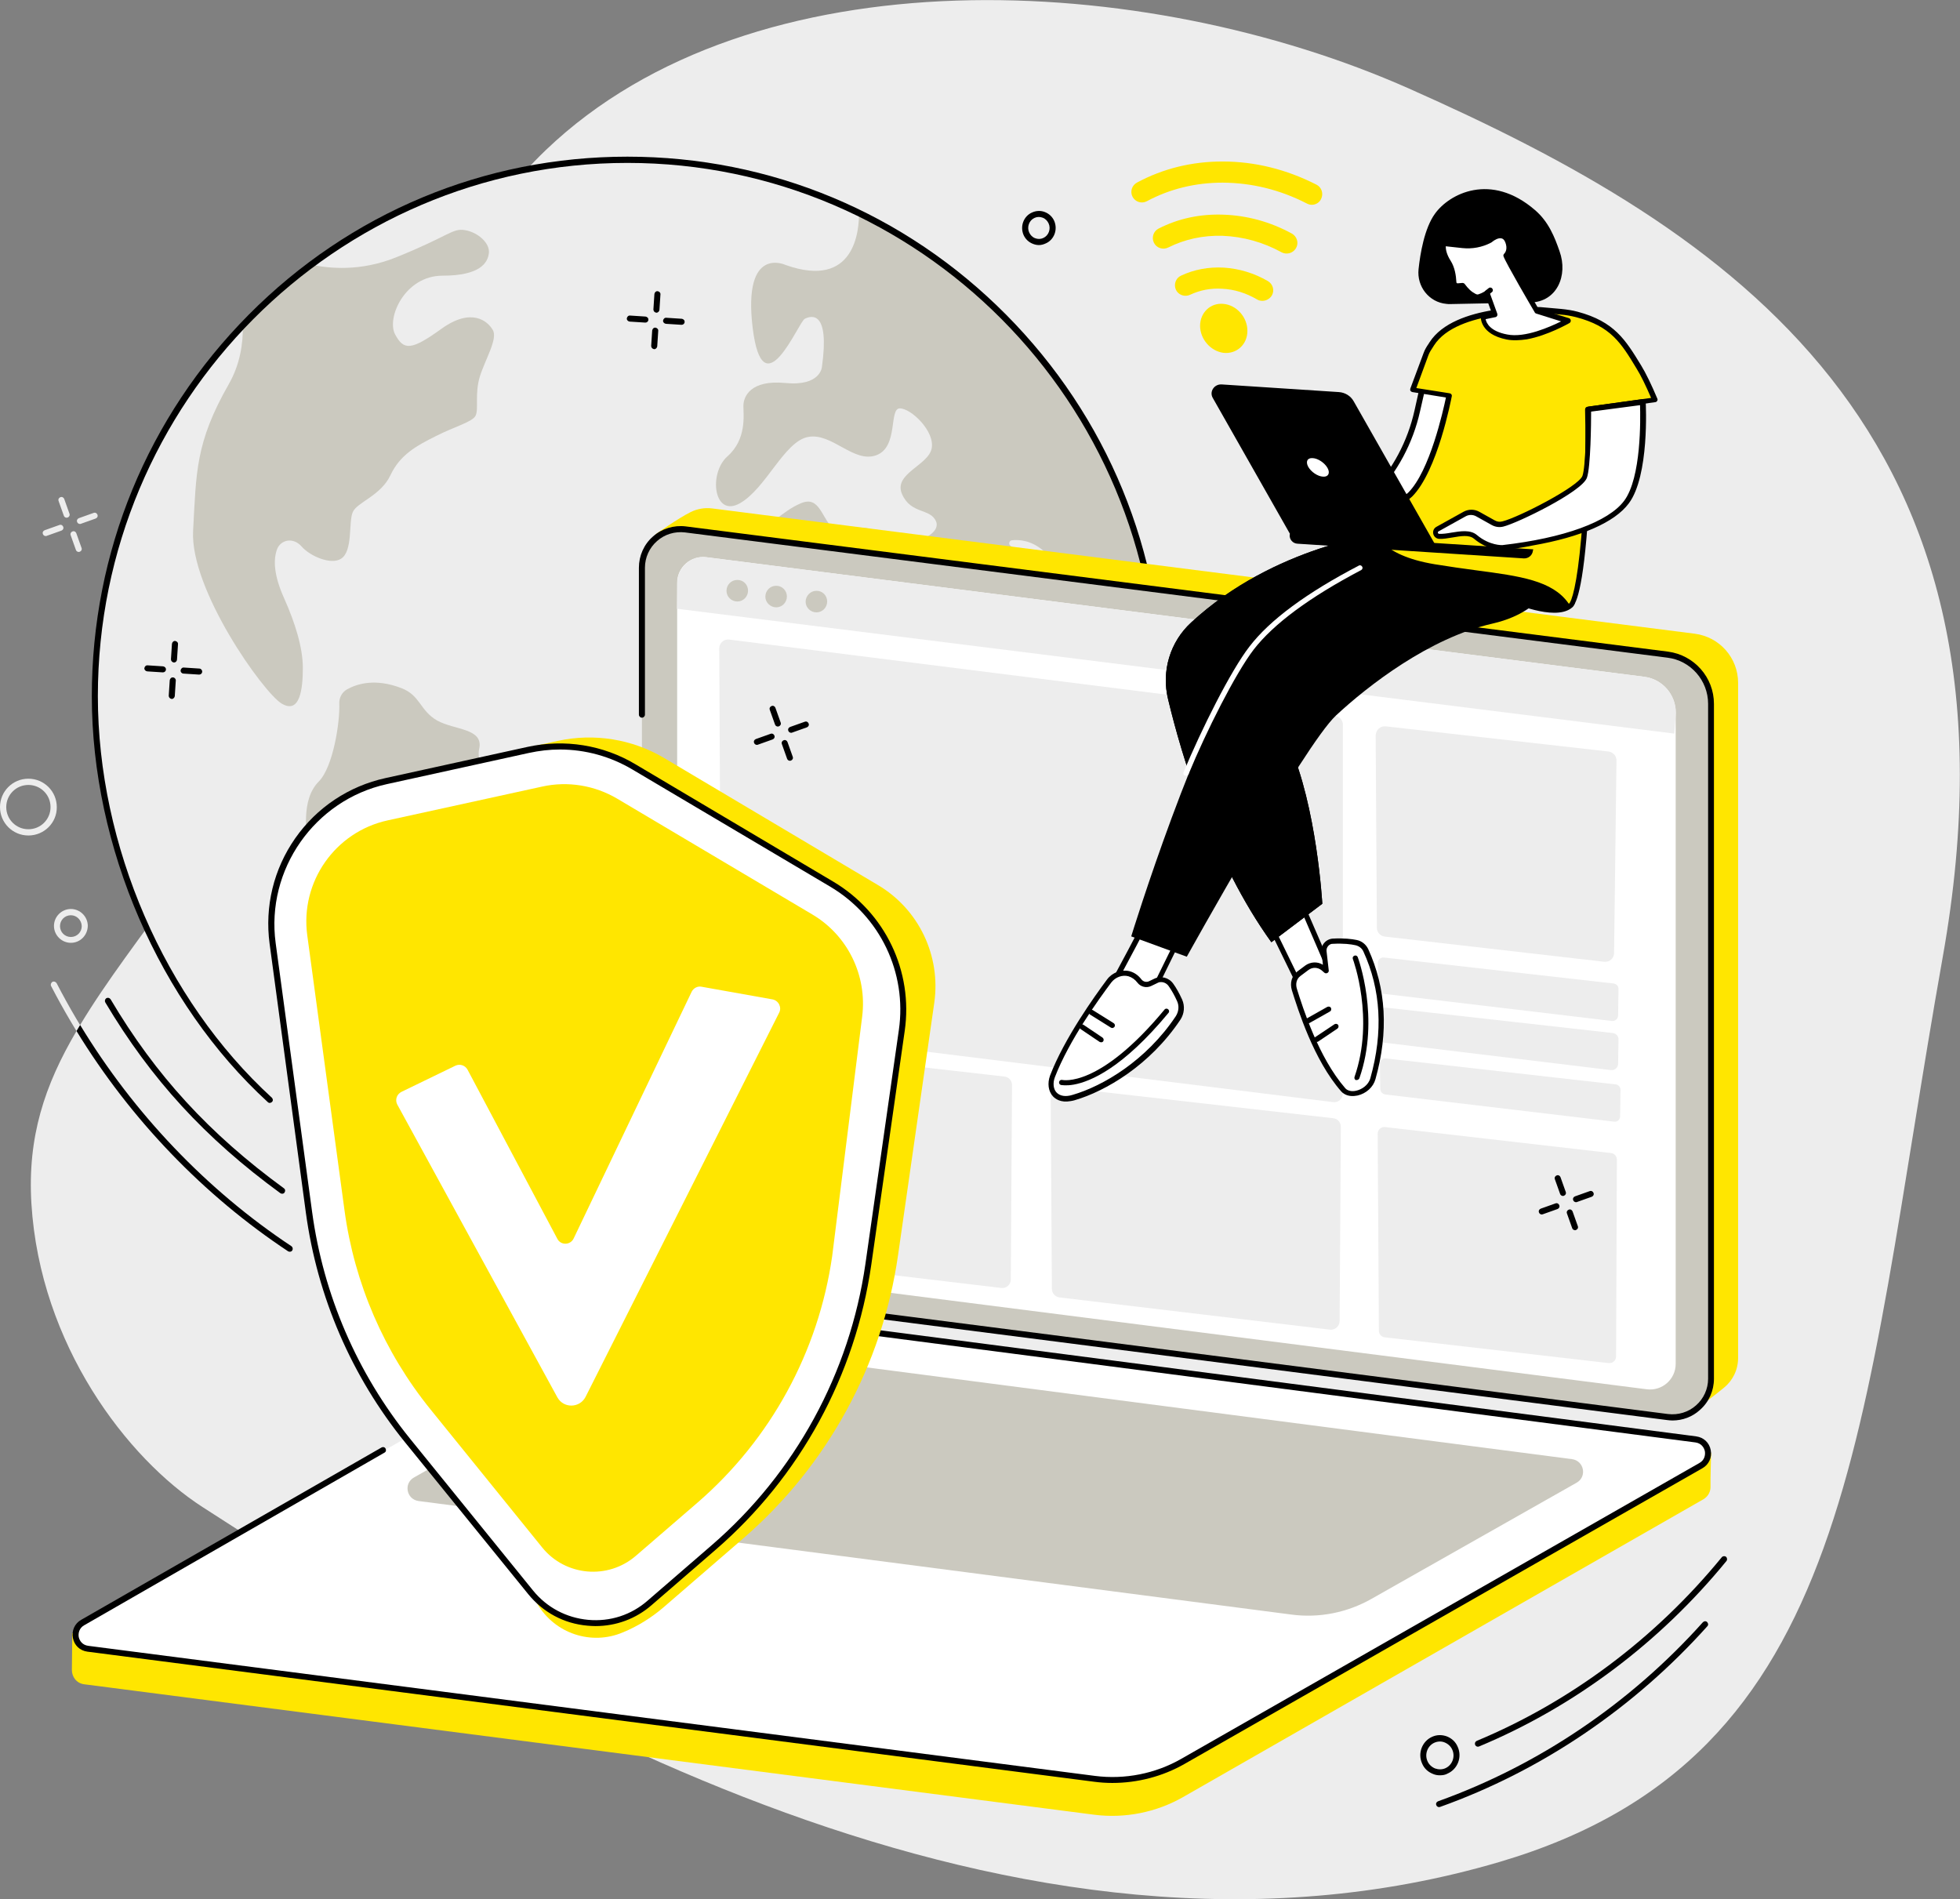
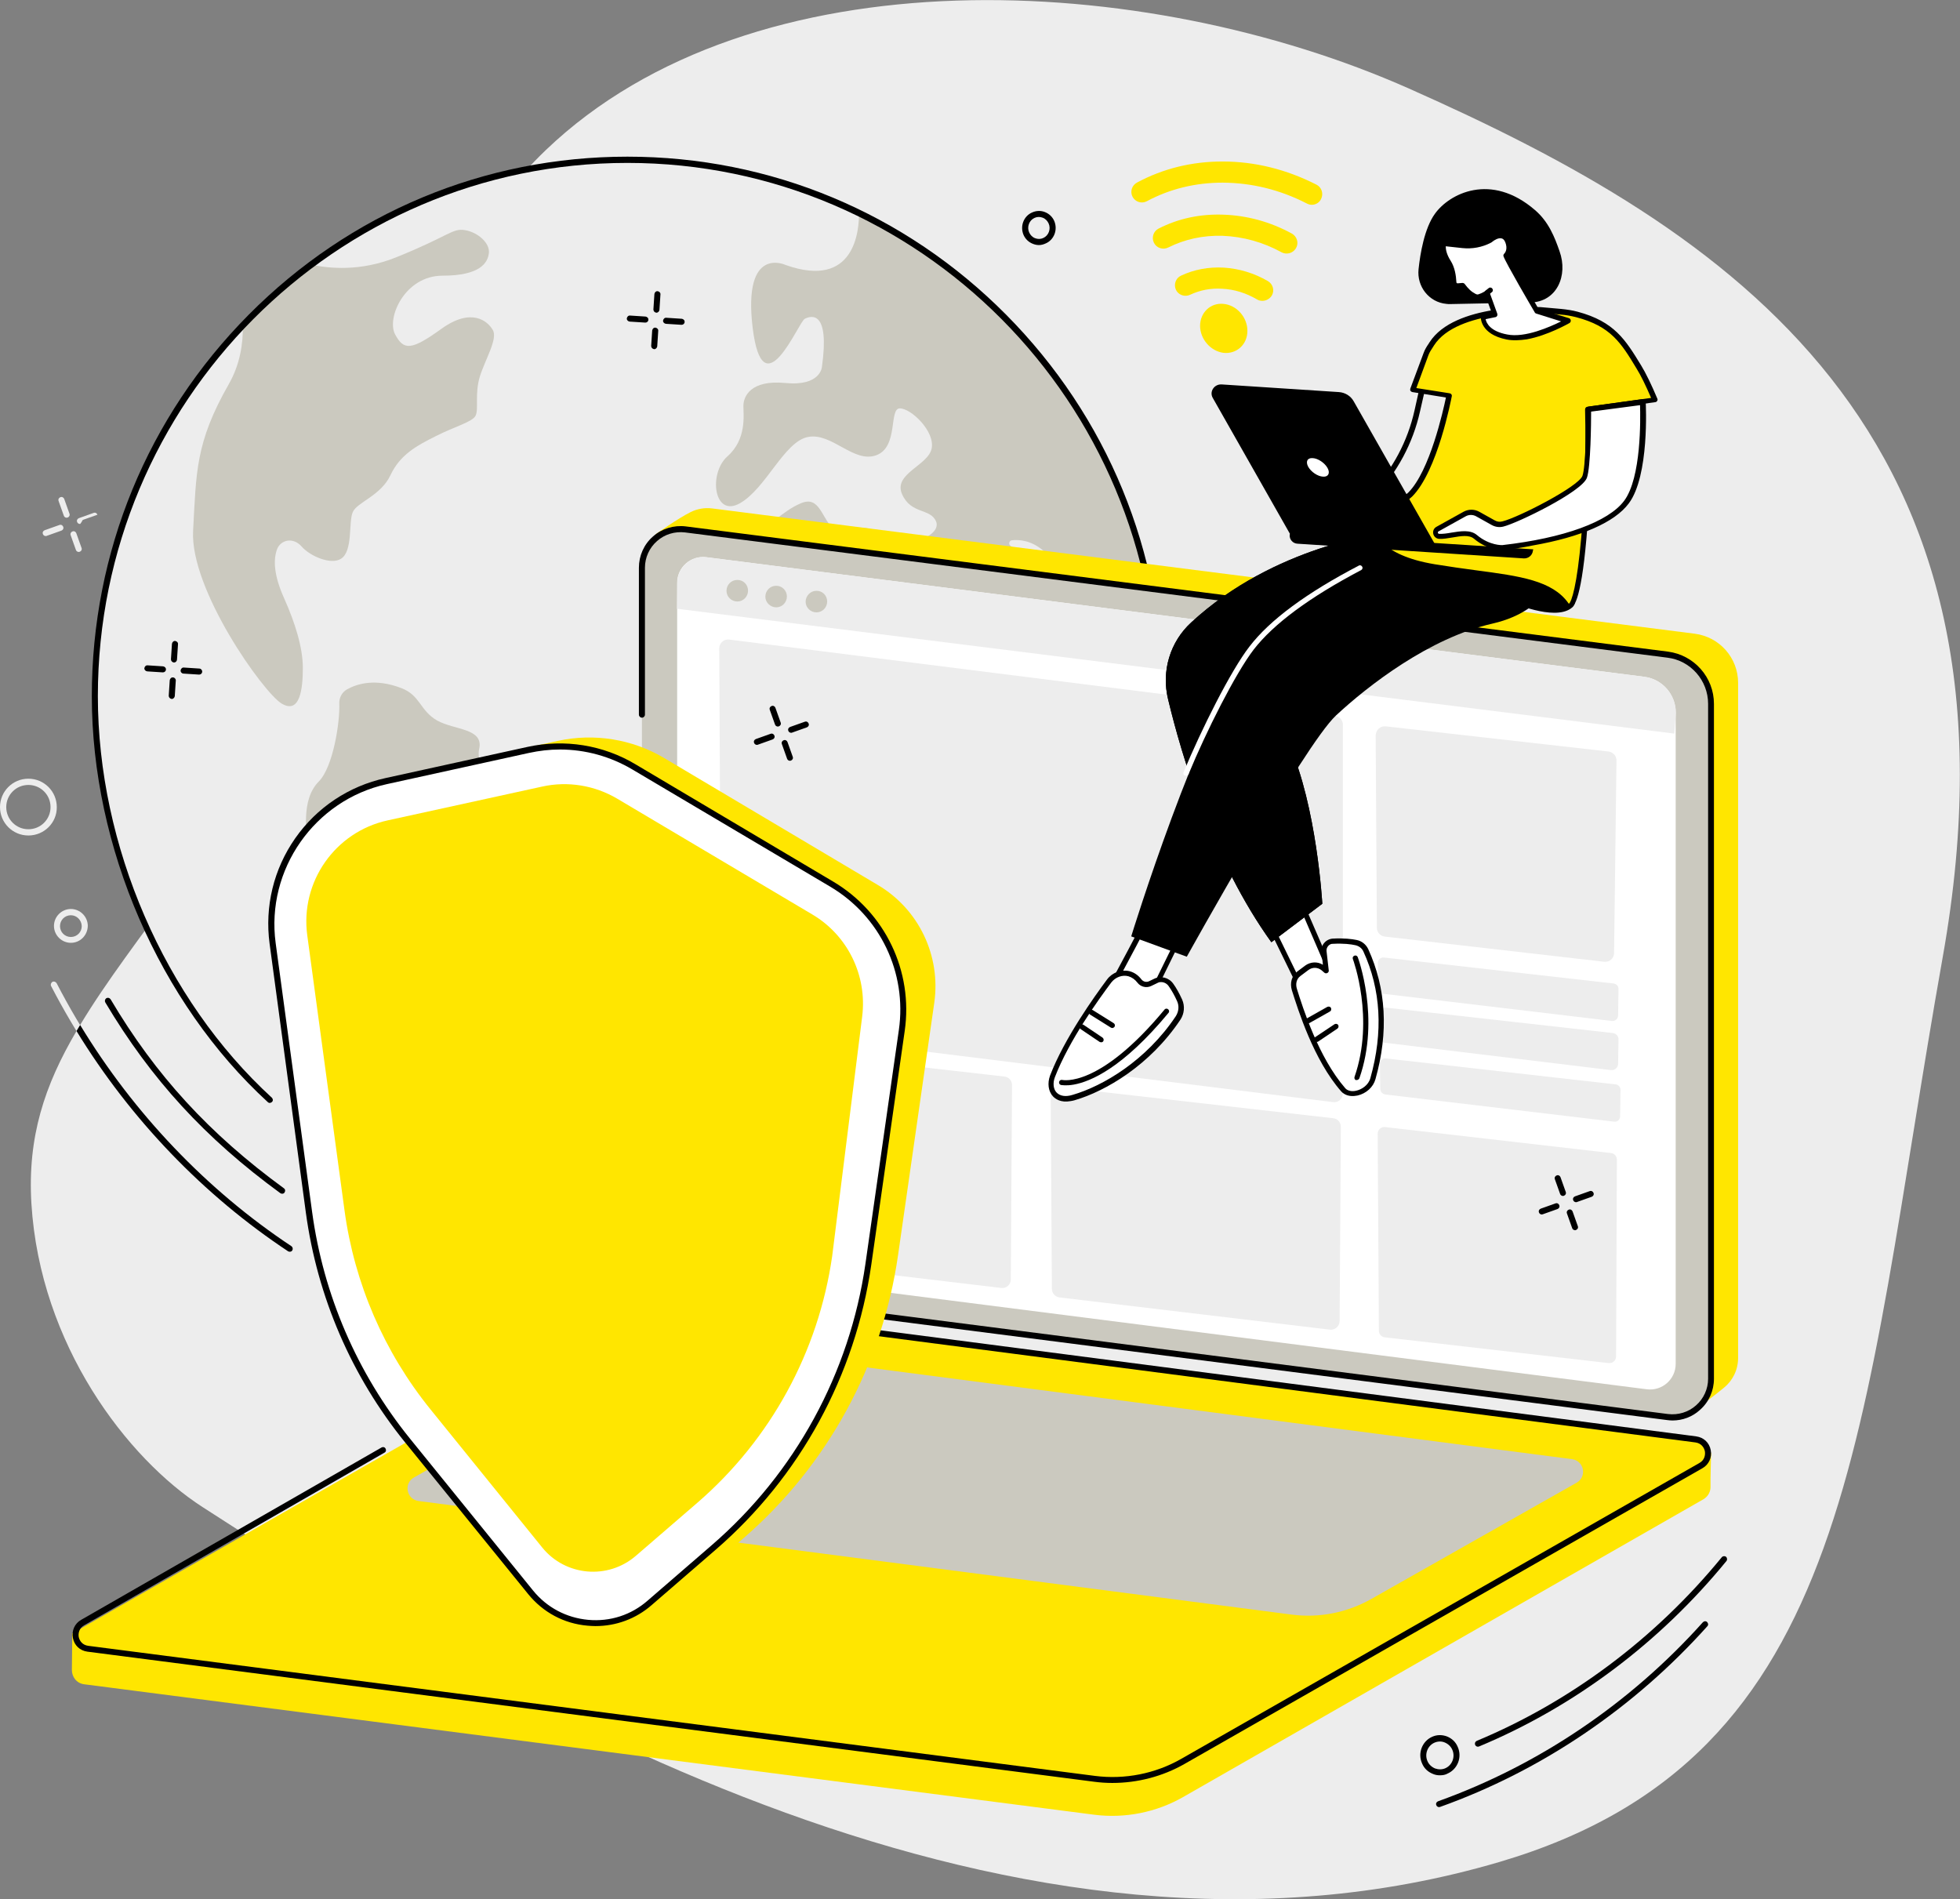
<svg xmlns="http://www.w3.org/2000/svg" version="1.1" id="Livello_2_00000164497750741308787950000017415393097891495868_" x="0px" y="0px" viewBox="0 0 973.4 943.1" style="enable-background:new 0 0 973.4 943.1;" xml:space="preserve">
  <rect x="0" y="0" width="973.4" height="943.1" fill="#808080" stroke="none" />
  <style type="text/css">
	.st0{fill:#EDEDED;}
	.st1{fill:#CBC9BF;}
	.st2{fill:#FFE600;}
	.st3{fill:#FFFFFF;}
</style>
  <path class="st0" d="M127.1,609.6c-0.3,0-0.6-0.1-0.8-0.2c-41.7-31.2-76.5-72.6-100.9-119.7c-0.4-0.7-0.1-1.6,0.6-2.1  c0.7-0.4,1.6-0.1,2.1,0.6C52.2,534.9,86.8,576,128,607c0.7,0.5,0.8,1.4,0.3,2.1C128.1,609.5,127.6,609.6,127.1,609.6z" />
  <path class="st0" d="M964.8,475.4c-41.9,235.6-42.5,396.8-220,449.2c-240,70.8-490.9-77.1-644.2-176.2  c-37.4-24.1-80.7-80.5-85-150.7c-2-33,6.5-58.7,22.4-85.7c0.6-1,1.2-2,1.8-3c25.5-42.5,68.4-88.9,115.4-172.3  c90.1-160.2,51-200,115.9-262.2c103.3-98.8,297.2-88.9,428.7-30.5C858.3,114.3,1011.5,213.3,964.8,475.4z" />
  <ellipse class="st0" cx="311.6" cy="345.6" rx="264.5" ry="266.3" />
  <path class="st0" d="M241.6,100.7c-1.1,1.6,2.1,7,8.6,7c6.5,0,9.6-1.1,12.3,5.9c2.7,7-1.1,30.7,2.7,39.4c3.7,8.6,10.2,14,15,9.2  s4.3-17.8,10.2-21s27.3-16.2,28.4-27s-6.4-18.9-25.2-21C274.8,91,249.7,88.9,241.6,100.7z" />
  <path class="st1" d="M172.4,342.3c-2.5,1.4-4,4.1-3.9,7c0.4,9-3,31.6-10.2,38.8c-9.1,9.2-5.7,25.7-5.9,32.3  c-0.3,13.5,1,19.6,15.5,26c14.5,6.4,20.1,6.8,21.2,19.8c1.1,12.9,2.7,62.9,7,75.9c4.3,12.9,13.4,34,18.2,38.8  c4.8,4.9,16.1,7.5,9.1-10.8s-11.2-27-3.2-37.2s21.4-34,22.5-43.1s5.9-14.6,10.2-15.6c4.3-1.1,13.4-4.3,16.1-7.5  c2.7-3.2-2.7-12.4-4.3-20.5s-1.6-12.9,11.8-19.4s7-24.8-11.2-29.7S235.8,382,238,371.8s-12.3-9.2-20.9-14  c-8.6-4.9-8.3-12.5-17.8-16.1C186.3,336.7,177.3,339.6,172.4,342.3z" />
  <path class="st1" d="M504.2,331c-4.5-6.8-3.9-17.6,7.3-32.4c8.9-11.6-3.9-23.2-9.7-27.6c-1.1-0.8-0.6-2.5,0.7-2.7  c7.3-0.8,24.1,1.6,31.5,39.4c9.6,48.8,13.5,31.8,18.6,26.1s-4.4-16.3,5.1-27.3c6-6.9,9-17,10.6-25.2  c-19.1-77.5-71.8-141.5-141.7-175.6c0.1,8.5-1.9,38.1-36.4,25.9c0,0-21.4-10.2-16.4,31.2c5.1,41.5,22.6-2.8,25.9-4.5  c3.4-1.7,12.4-4,8.5,23.9c0,0-0.6,9.7-18.1,8s-20.9,6.8-20.9,11.4c0,4.5,1.7,16.5-7.9,25s-6.8,30.7,6.2,23.3  c13-7.4,22-30.7,33.8-32.9c11.8-2.3,22.6,13.1,33.8,9.1c11.3-4,6.2-23.3,11.8-23.3s17.5,11.4,15.8,19.9s-19.2,12.5-14.7,22.7  s14.1,6.8,16.9,13.6c2.8,6.8-14.1,14.8-27.6,6.2c-13.5-8.5-15.8,4-22.6-1.7c-6.8-5.7-7.3-17.6-16.9-13.6s-15.2,11.9-27.6,17.6  s-22.6,13.1-22.6,21c0,8,4.5,16.5,2.3,29c-2.3,12.5-6.2,46.6,34.4,39.8c40.6-6.8,35.5,14.2,35.5,16.5s-0.6,31.8,3.4,36.9  c3.9,5.1,13,19.9,0,39.2c-13,19.3-7.9,62.5,3.9,56.8s23.7-27.8,38.4-39.2c14.7-11.4,35-60.8,26.5-76.1c-8.5-15.3,11.8-27.8,14.7-38  C509.9,342.9,508.7,337.8,504.2,331L504.2,331L504.2,331z" />
  <path class="st1" d="M120.6,161.4c0.2,9.5-1.5,19.8-7,29.4c-16.6,29.1-16.1,43.7-17.7,72.8c-1.6,29.1,34.9,80.4,44,85.8  c9.1,5.4,10.5-7.4,10.5-17.7c0-10.2-3.9-22.5-9.2-34.4c-5.4-11.9-5.4-19.4-3.7-24.3c1.7-4.9,8-6.5,12.3-1.6s14.6,9.2,19.5,6.1  c6.1-3.7,3.7-18.3,5.9-23.2c2.1-4.9,13.9-8.1,18.7-18.3s12.9-14.6,22.5-19.4c9.6-4.9,18.2-7,19.8-10.2s-0.5-10.8,2.1-19.4  c2.7-8.6,9.1-18.9,6.4-23.2c-2.5-4.3-10.5-11.3-25.5-0.5s-18.7,10.8-23,2.7s4.8-29.1,23.6-29.1s22.5-6.5,23-11.3  c0.5-4.9-5.4-10.2-11.8-11.3c-6.4-1.1-7.5,2.7-34.3,13.5c-17.9,7.2-33.6,5.5-42.1,3.6C142.4,140.3,131.1,150.4,120.6,161.4  L120.6,161.4L120.6,161.4z" />
  <path class="st1" d="M563.7,393.6c-4-0.9-3.1,8.9-8.4,10.7c-5.3,1.8-7.5,4.5-6.2,14.3s-0.9,22.8-6.2,27.7  c-5.3,4.9-12.9,8.5-13.3,20.6s-11.5,23.7-18.2,27.7c-6.7,4-16.9,10.3-16.9,20.6c0,6.6-0.2,15.1,1.4,21.6c35.3-34.4,61-78.6,73-128.3  C567.7,401.9,566,394.1,563.7,393.6L563.7,393.6L563.7,393.6z" />
  <path d="M357.7,609.4c-0.7,0-1.3-0.5-1.5-1.2c-0.1-0.8,0.4-1.6,1.2-1.7c125.9-22.3,217.2-132,217.2-260.8c0-146-118-264.8-263-264.8  s-263,118.8-263,264.8c0,74.2,33.1,150.6,86.4,199.4c0.6,0.6,0.7,1.5,0.1,2.1c-0.6,0.6-1.5,0.7-2.1,0.1  c-53.9-49.4-87.4-126.7-87.4-201.6c0-71.5,27.7-138.8,77.9-189.4s117-78.5,188.1-78.5s137.9,27.9,188.1,78.5s77.9,117.8,77.9,189.4  c0,63.4-22.4,124.9-63,173.1c-40.2,47.7-95.8,79.9-156.7,90.7C357.9,609.4,357.8,609.4,357.7,609.4L357.7,609.4L357.7,609.4z" />
  <path class="st2" d="M843.1,699.2l-489.4-68.1c-12.3-1.6-21.5-12-21.5-24.4l-6.7-341.3c0,0,11.2-8,17.5-11.1  c3.2-1.6,6.9-2.3,10.8-1.8l487.9,62.2c12.3,1.6,21.5,12,21.5,24.4v335.2c0,6-2.7,11.3-7,14.8C852.3,692.4,843.1,699.2,843.1,699.2  L843.1,699.2z" />
  <path class="st1" d="M828.2,703.7l-487.9-62.2c-12.3-1.6-21.5-12-21.5-24.4V281.8c0-11.5,10.1-20.4,21.5-19l487.9,62.3  c12.3,1.6,21.5,12,21.5,24.4v335.2C849.7,696.3,839.6,705.2,828.2,703.7z" />
  <path class="st3" d="M817.8,689.9l-465.9-59.4c-8.9-1.1-15.6-8.7-15.6-17.8V289.4c0-7.7,6.8-13.6,14.4-12.7l465.9,59.4  c8.9,1.1,15.6,8.7,15.6,17.8v323.4C832.2,684.9,825.5,690.9,817.8,689.9L817.8,689.9z" />
  <path d="M830.6,705.4c-0.9,0-1.7-0.1-2.6-0.2l-400.4-51.4c-0.8-0.1-1.4-0.9-1.3-1.7s0.9-1.4,1.7-1.3l400.4,51.4  c5,0.6,10.1-0.9,13.9-4.3c3.8-3.3,6-8.2,6-13.2V349.5c0-11.6-8.7-21.5-20.2-22.9l-487.9-62.2c-5-0.6-10.1,0.9-13.9,4.3  c-3.8,3.3-6,8.2-6,13.2v73c0,0.8-0.7,1.5-1.5,1.5s-1.5-0.7-1.5-1.5v-73c0-5.9,2.5-11.6,7-15.5c4.4-3.9,10.4-5.7,16.2-5l487.9,62.2  c13,1.7,22.8,12.8,22.8,25.9v335.2c0,5.9-2.5,11.6-7,15.5C840.5,703.6,835.6,705.4,830.6,705.4L830.6,705.4z" />
  <path class="st2" d="M543.6,901.2L41.8,836.4c-3.9-0.5-6.1-3.8-6.1-7.1c0-2.3,0.2-18.2,0.2-18.2l265.3-151.7  c13.3-7.6,30.5-10.5,45.7-8.6l495.4,63.9c3,0.4,5.5,2.3,6.7,5.1l0.8,1.9c0,0-0.4,13.3-0.3,16.4c0.1,2.4-1,4.9-3.5,6.4l-258.6,148  C574.2,900,558.7,903.1,543.6,901.2L543.6,901.2L543.6,901.2z" />
-   <path class="st3" d="M543.6,883.4l-500-64.6c-6.6-0.8-8.4-9.7-2.6-13l257.3-146.9c13.3-7.6,28.7-10.6,43.9-8.7l500,64.6  c6.6,0.8,8.4,9.7,2.6,13L587.4,874.7C574.2,882.3,558.7,885.3,543.6,883.4L543.6,883.4z" />
  <path class="st1" d="M641.5,801.8l-433.6-56.4c-6-0.8-7.6-8.7-2.3-11.7l101.9-57.6c12-6.9,25.9-9.6,39.6-7.9l433.6,56.4  c6,0.8,7.6,8.7,2.3,11.7L681.1,794C669.1,800.8,655.2,803.6,641.5,801.8L641.5,801.8z" />
  <path d="M552.4,885.4c-3,0-6-0.2-9-0.6l-500-64.6c-3.7-0.5-6.5-3.1-7.2-6.8c-0.7-3.6,0.9-7.2,4.1-9l149.2-85.6  c0.7-0.4,1.6-0.2,2,0.6c0.4,0.7,0.2,1.6-0.6,2L41.8,807.1c-2.5,1.4-3,4-2.7,5.8c0.4,1.9,1.8,4,4.7,4.4l500,64.6  c14.8,1.9,30-1.1,42.9-8.5L844,726.5c2.5-1.4,3-3.9,2.7-5.8c-0.4-1.9-1.8-4-4.7-4.4l-411.4-53.5c-0.8-0.1-1.4-0.9-1.3-1.7  s0.9-1.4,1.7-1.3l411.4,53.5c3.7,0.5,6.5,3.1,7.2,6.8c0.7,3.6-0.9,7.2-4.1,9L588.2,876C577.3,882.2,564.9,885.4,552.4,885.4  L552.4,885.4L552.4,885.4z" />
  <path class="st0" d="M362.1,317.6l301,37.9c2.2,0.3,3.8,2.1,3.8,4.3V543c0,2.6-2.3,4.7-4.9,4.3l-295.8-36.7  c-4.6-0.6-8.1-4.5-8.1-9.1L357.2,322C357.2,319.3,359.5,317.3,362.1,317.6L362.1,317.6L362.1,317.6z" />
  <path class="st0" d="M363.2,519.2l135.6,15.4c2.2,0.2,3.8,2.1,3.8,4.2l-0.6,96.6c0,2.5-2.2,4.5-4.7,4.2l-134.5-16  c-2.1-0.3-3.7-2-3.7-4.2l-0.6-96C358.4,520.9,360.6,518.9,363.2,519.2L363.2,519.2z" />
  <path class="st0" d="M526.6,539.9l135.5,15.4c2.2,0.2,3.8,2.1,3.8,4.3l-0.6,96.4c0,2.6-2.3,4.6-4.8,4.3l-134.3-16  c-2.2-0.3-3.8-2.1-3.8-4.3l-0.6-95.8C521.8,541.7,524,539.6,526.6,539.9L526.6,539.9L526.6,539.9z" />
  <path class="st0" d="M687.9,559.7l112.2,12.9c1.7,0.2,2.9,1.6,2.9,3.3l-0.4,97.7c0,2-1.7,3.5-3.7,3.3l-111.2-12.8  c-1.7-0.2-2.9-1.6-2.9-3.3l-0.6-97.8C684.2,561,686,559.4,687.9,559.7L687.9,559.7L687.9,559.7z" />
  <path class="st0" d="M688.2,360.7l110.7,12.5c2.2,0.3,3.9,2.2,3.9,4.4l-1.2,95.7c0,2.6-2.3,4.6-4.9,4.3l-109-12.5  c-2.2-0.3-3.9-2.1-3.9-4.3l-0.6-95.6C683.3,362.4,685.6,360.4,688.2,360.7L688.2,360.7z" />
  <path class="st0" d="M687.3,475.5l114.1,12.9c1.4,0.2,2.5,1.4,2.4,2.8l-0.2,13.1c0,1.6-1.5,2.9-3.1,2.7l-113.6-13.5  c-1.4-0.2-2.4-1.3-2.4-2.7l-0.2-12.4C684.2,476.6,685.7,475.3,687.3,475.5L687.3,475.5z" />
  <path class="st0" d="M688.5,500.4L801,513c1.6,0.2,2.9,1.6,2.8,3.2l-0.2,12.1c0,1.9-1.7,3.3-3.6,3.1l-112.4-13.6  c-1.6-0.2-2.8-1.6-2.8-3.2l0.2-11.1C685,501.6,686.6,500.1,688.5,500.4L688.5,500.4L688.5,500.4z" />
  <path class="st0" d="M688.2,525.6l114.2,12.9c1.4,0.2,2.4,1.3,2.4,2.7l-0.2,13.2c0,1.6-1.4,2.8-3,2.6l-113.7-13.5  c-1.3-0.2-2.3-1.3-2.4-2.6l-0.2-12.6C685.2,526.7,686.6,525.4,688.2,525.6L688.2,525.6L688.2,525.6z" />
  <path class="st0" d="M831.5,364.3l0.8-10.4c0-9-6.7-16.6-15.6-17.8l-465.9-59.4c-7.6-1-14.4,5-14.4,12.7l-0.2,12.9L831.5,364.3z" />
  <path class="st1" d="M371.5,293.3c0,3-2.4,5.4-5.3,5.4c-3,0-5.4-2.4-5.4-5.3c0-3,2.4-5.4,5.3-5.4  C369.1,287.9,371.5,290.3,371.5,293.3L371.5,293.3z" />
  <path class="st1" d="M390.8,296.2c0,3-2.4,5.4-5.3,5.4s-5.4-2.4-5.4-5.3c0-3,2.4-5.4,5.3-5.4C388.3,290.8,390.8,293.2,390.8,296.2z" />
  <path class="st1" d="M410.8,298.7c0,3-2.4,5.4-5.3,5.4c-3,0-5.4-2.4-5.4-5.3s2.4-5.4,5.3-5.4C408.4,293.3,410.8,295.7,410.8,298.7  L410.8,298.7z" />
  <path class="st2" d="M309.4,810.6L309.4,810.6c-15.7,6.7-33.9,0.6-42.5-14.1l-49.8-85.7c-26.4-32.6-43.3-71.8-49-113.3L148.4,451  c-4.1-30.1,15.6-58.3,45.3-64.8l83.4-18.3c18-3.9,36.8-0.9,52.7,8.5L436,439.5c20.3,12,31.3,35.1,28,58.4l-18,125.4  c-7.8,54.6-35.1,104.5-76.8,140.6l-39.8,34.4C323.4,803.4,316.7,807.6,309.4,810.6L309.4,810.6z" />
  <path class="st3" d="M263.5,790.7l-61.1-75.4c-26.4-32.6-43.3-71.8-49-113.3l-18.1-133.5c-5.1-37.4,19.5-72.5,56.4-80.6l70.6-15.5  c18-3.9,36.8-0.9,52.6,8.5l98.1,58.2c25.2,15,38.9,43.7,34.8,72.7l-16.6,116.1c-7.8,54.6-35.1,104.5-76.8,140.6L322.6,796  C305,811.2,278.2,808.8,263.5,790.7L263.5,790.7z" />
  <path d="M295.7,807.5c-1.3,0-2.6-0.1-3.9-0.2c-11.7-1-22.1-6.6-29.5-15.7l-61.1-75.3c-26.6-32.8-43.6-72.2-49.3-114.1l-18-133.5  c-2.5-18.5,2-37.1,12.7-52.4s26.6-25.9,44.8-29.9l70.6-15.5c18.4-4,37.5-1,53.7,8.7l98.1,58.2c25.8,15.3,39.8,44.5,35.5,74.2  l-16.6,116.1c-7.9,54.9-35.3,105.2-77.3,141.5l-31.8,27.5C315.8,803.9,306,807.5,295.7,807.5z M278,372.2c-5.1,0-10.2,0.6-15.3,1.7  l-70.6,15.5c-35.9,7.9-60.1,42.5-55.2,78.9L155,601.8c5.6,41.3,22.4,80.2,48.6,112.6l61.1,75.4l0,0c6.9,8.5,16.6,13.6,27.4,14.6  c10.9,1,21.4-2.4,29.6-9.6l31.8-27.5c41.4-35.8,68.5-85.4,76.3-139.7l16.6-116.1c4.1-28.5-9.3-56.5-34.1-71.2l-98.1-58.1  C303.1,375.6,290.7,372.2,278,372.2L278,372.2L278,372.2z" />
  <path class="st2" d="M315.8,772.6c-13.9,12-35,10.1-46.5-4.1l-55.5-68.6c-23-28.4-37.8-62.6-42.7-98.8l-18.5-136.6  c-3.6-26.5,13.8-51.4,39.9-57.1l76.8-16.8c12.7-2.8,26-0.6,37.2,6l96.9,57.5c17.6,10.4,27.3,30.3,24.8,50.6l-14.9,119  c-6.8,47.6-30.6,91.1-66.9,122.5L315.8,772.6L315.8,772.6z" />
-   <path class="st3" d="M197.3,548.5l79.5,145.4c3.1,5.6,11.1,5.4,14-0.2L386.9,503c1.5-2.7-0.2-6.1-3.2-6.7l-35.3-6.3  c-2-0.4-4,0.7-4.9,2.5L284.9,615c-1.6,3.4-6.4,3.5-8.1,0.2l-44.6-84c-1.2-2.2-3.8-3-6-2l-26.8,13C197,543.4,196.1,546.2,197.3,548.5  L197.3,548.5L197.3,548.5z" />
  <path class="st2" d="M619.5,164.3c0,6.9-5.5,11.7-12,10.9c-6.4-0.9-11.5-6.9-11.5-13.4s5.1-11.5,11.5-10.9  C614,151.4,619.5,157.4,619.5,164.3z" />
  <path class="st2" d="M626.9,149.4c-0.9,0-1.8-0.2-2.6-0.7c-5.5-3.2-11.2-5-17.2-5.3c-5.8-0.4-11.2,0.7-16.1,3  c-2.6,1.2-5.8,0.1-7-2.5s-0.1-5.8,2.5-7c6.6-3.1,13.7-4.4,21.3-4c7.6,0.5,15,2.7,21.9,6.7c2.5,1.5,3.4,4.7,1.9,7.2  C630.5,148.5,628.7,149.4,626.9,149.4L626.9,149.4z" />
  <path class="st2" d="M639,125.9c-0.9,0-1.7-0.2-2.5-0.6c-9.3-5.1-19.2-7.8-29.3-8.2c-9.7-0.3-18.8,1.7-27,5.8  c-2.6,1.3-5.8,0.3-7.1-2.3s-0.3-5.8,2.3-7.1c9.8-5,20.6-7.3,32.1-6.9c11.8,0.4,23.3,3.5,34.1,9.4c2.5,1.4,3.5,4.6,2.1,7.1  C642.7,124.9,640.9,125.9,639,125.9z" />
  <path class="st2" d="M651.5,101.7c-0.8,0-1.6-0.2-2.4-0.6c-13.4-6.9-27.4-10.3-41.8-10.4h-0.1c-13.5,0-26.2,3.1-37.6,9.2  c-2.6,1.4-5.7,0.4-7.1-2.1c-1.4-2.6-0.4-5.7,2.1-7.1c13-7,27.3-10.5,42.5-10.5h0.1c16,0,31.7,3.9,46.6,11.5c2.6,1.3,3.6,4.5,2.3,7.1  C655.3,100.6,653.4,101.7,651.5,101.7L651.5,101.7z" />
  <path d="M392.9,363.9c-0.6,0-1.2-0.4-1.4-1c-0.3-0.8,0.1-1.6,0.9-1.9l7.3-2.6c0.8-0.3,1.6,0.1,1.9,0.9s-0.1,1.6-0.9,1.9l-7.3,2.6  C393.2,363.9,393,363.9,392.9,363.9L392.9,363.9z" />
  <path d="M375.9,369.9c-0.6,0-1.2-0.4-1.4-1c-0.3-0.8,0.1-1.6,0.9-1.9l7.3-2.6c0.8-0.3,1.6,0.1,1.9,0.9s-0.1,1.6-0.9,1.9l-7.3,2.6  C376.2,369.9,376,369.9,375.9,369.9L375.9,369.9z" />
  <path d="M386.3,360.8c-0.6,0-1.2-0.4-1.4-1l-2.6-7.3c-0.3-0.8,0.1-1.6,0.9-1.9s1.6,0.1,1.9,0.9l2.6,7.3c0.3,0.8-0.1,1.6-0.9,1.9  C386.6,360.7,386.5,360.8,386.3,360.8L386.3,360.8z" />
  <path d="M392.3,377.8c-0.6,0-1.2-0.4-1.4-1l-2.6-7.3c-0.3-0.8,0.1-1.6,0.9-1.9s1.6,0.1,1.9,0.9l2.6,7.3c0.3,0.8-0.1,1.6-0.9,1.9  C392.7,377.7,392.5,377.8,392.3,377.8z" />
  <path d="M338.5,161.3L338.5,161.3l-7.8-0.5c-0.8-0.1-1.5-0.8-1.4-1.6s0.8-1.5,1.6-1.4l7.7,0.5c0.8,0.1,1.5,0.8,1.4,1.6  C340,160.7,339.3,161.3,338.5,161.3L338.5,161.3z" />
  <path d="M320.5,160.2C320.5,160.2,320.4,160.2,320.5,160.2l-7.8-0.5c-0.8-0.1-1.5-0.8-1.4-1.6s0.8-1.5,1.6-1.4l7.7,0.5  c0.8,0.1,1.5,0.8,1.4,1.6C322,159.6,321.3,160.2,320.5,160.2z" />
  <path d="M326,155.3C326,155.3,326,155.3,326,155.3c-0.9-0.1-1.5-0.8-1.5-1.6l0.5-7.7c0.1-0.8,0.8-1.5,1.6-1.4  c0.8,0.1,1.5,0.8,1.4,1.6l-0.5,7.7C327.4,154.7,326.7,155.3,326,155.3z" />
  <path d="M324.9,173.4C324.9,173.4,324.9,173.4,324.9,173.4c-0.9-0.1-1.5-0.8-1.5-1.6l0.5-7.7c0.1-0.8,0.8-1.5,1.6-1.4  c0.8,0.1,1.5,0.8,1.4,1.6l-0.5,7.7C326.3,172.7,325.7,173.4,324.9,173.4z" />
  <path d="M98.9,335L98.9,335l-7.8-0.5c-0.8,0-1.5-0.8-1.4-1.6c0.1-0.8,0.8-1.5,1.6-1.4L99,332c0.8,0,1.5,0.8,1.4,1.6  C100.4,334.4,99.7,335,98.9,335C98.9,335,98.9,335,98.9,335z" />
  <path d="M80.9,333.9L80.9,333.9l-7.8-0.5c-0.8-0.1-1.5-0.8-1.4-1.6s0.8-1.5,1.6-1.4l7.7,0.5c0.8,0.1,1.5,0.8,1.4,1.6  C82.4,333.3,81.7,333.9,80.9,333.9L80.9,333.9z" />
  <path d="M86.4,329C86.4,329,86.4,329,86.4,329c-0.9-0.1-1.5-0.8-1.5-1.6l0.5-7.7c0.1-0.8,0.8-1.5,1.6-1.4s1.5,0.8,1.4,1.6l-0.5,7.7  C87.8,328.4,87.2,329,86.4,329z" />
  <path d="M85.3,347.1C85.3,347.1,85.3,347.1,85.3,347.1c-0.9-0.1-1.5-0.8-1.5-1.6l0.5-7.7c0.1-0.8,0.8-1.5,1.6-1.4  c0.8,0,1.5,0.8,1.4,1.6l-0.5,7.7C86.7,346.4,86.1,347.1,85.3,347.1z" />
  <path d="M782.7,597c-0.6,0-1.2-0.4-1.4-1c-0.3-0.8,0.1-1.6,0.9-1.9l7.3-2.6c0.8-0.3,1.6,0.1,1.9,0.9c0.3,0.8-0.1,1.6-0.9,1.9  l-7.3,2.6C783.1,597,782.9,597,782.7,597z" />
  <path d="M765.7,603.1c-0.6,0-1.2-0.4-1.4-1c-0.3-0.8,0.1-1.6,0.9-1.9l7.3-2.6c0.8-0.3,1.6,0.1,1.9,0.9c0.3,0.8-0.1,1.6-0.9,1.9  l-7.3,2.6C766.1,603,765.9,603.1,765.7,603.1L765.7,603.1z" />
  <path d="M776.2,593.9c-0.6,0-1.2-0.4-1.4-1l-2.6-7.3c-0.3-0.8,0.1-1.6,0.9-1.9c0.8-0.3,1.6,0.1,1.9,0.9l2.6,7.3  c0.3,0.8-0.1,1.6-0.9,1.9C776.5,593.9,776.3,593.9,776.2,593.9z" />
  <path d="M782.2,610.9c-0.6,0-1.2-0.4-1.4-1l-2.6-7.3c-0.3-0.8,0.1-1.6,0.9-1.9c0.8-0.3,1.6,0.1,1.9,0.9l2.6,7.3  c0.3,0.8-0.1,1.6-0.9,1.9C782.5,610.9,782.4,610.9,782.2,610.9z" />
  <path d="M715.1,881.6c-1.2,0-2.4-0.2-3.5-0.7c-2.5-1-4.4-2.8-5.4-5.3c-2.2-5,0.1-10.9,5-13.1l0,0c2.4-1.1,5-1.1,7.4-0.2  c2.5,1,4.4,2.8,5.4,5.3c2.2,5-0.1,10.9-5,13.1C717.8,881.4,716.5,881.6,715.1,881.6L715.1,881.6z M712.4,865.4  c-3.4,1.5-5,5.6-3.5,9.1c0.7,1.7,2.1,3,3.8,3.7c1.7,0.6,3.5,0.6,5.1-0.1c3.4-1.5,5-5.6,3.5-9.1c-0.7-1.7-2.1-3-3.8-3.7  C715.9,864.6,714,864.7,712.4,865.4L712.4,865.4z" />
  <path d="M734,867.4c-0.6,0-1.1-0.3-1.4-0.9c-0.3-0.8,0-1.6,0.8-2c46.8-19.5,88.9-51.1,121.7-91.2c0.5-0.6,1.5-0.7,2.1-0.2  s0.7,1.5,0.2,2.1c-33.1,40.5-75.6,72.4-122.9,92.1C734.3,867.3,734.2,867.4,734,867.4z" />
  <path d="M714.7,897.4c-0.6,0-1.2-0.4-1.4-1c-0.3-0.8,0.1-1.6,0.9-1.9c49.9-17.9,95.4-48.6,131.5-88.9c0.6-0.6,1.5-0.7,2.1-0.1  c0.6,0.6,0.7,1.5,0.1,2.1c-36.4,40.6-82.3,71.7-132.7,89.7C715,897.3,714.8,897.4,714.7,897.4L714.7,897.4z" />
  <path d="M140.1,592.8c-0.3,0-0.6-0.1-0.9-0.3c-37.4-27.3-64.2-56.6-86.9-94.7c-0.4-0.7-0.2-1.6,0.5-2.1c0.7-0.4,1.6-0.2,2.1,0.5  c22.4,37.8,49,66.8,86.1,93.9c0.7,0.5,0.8,1.4,0.3,2.1C141.1,592.6,140.6,592.8,140.1,592.8z" />
  <path d="M145.1,621c-0.2,0.4-0.7,0.6-1.2,0.6c-0.3,0-0.6-0.1-0.8-0.2C101.1,593.6,64.8,555.8,38,512c0.6-1,1.2-2,1.8-3  c26.7,44,62.9,82,105,109.9C145.4,619.4,145.6,620.3,145.1,621z" />
  <path class="st0" d="M35.2,468.2c-4.6,0-8.4-3.8-8.4-8.4s3.8-8.4,8.4-8.4s8.4,3.8,8.4,8.4C43.5,464.5,39.8,468.2,35.2,468.2z   M35.2,454.5c-3,0-5.4,2.4-5.4,5.4s2.4,5.4,5.4,5.4s5.4-2.4,5.4-5.4C40.5,456.9,38.1,454.5,35.2,454.5z" />
  <path d="M516,121.7c-1,0-2-0.2-3-0.6c-2.1-0.8-3.8-2.4-4.7-4.5c-1.8-4.3,0.1-9.3,4.3-11.1l0,0c2-0.9,4.3-1,6.3-0.2  c2.1,0.8,3.8,2.4,4.7,4.5c1.8,4.3-0.1,9.3-4.3,11.1C518.2,121.4,517.1,121.7,516,121.7C516,121.7,516,121.7,516,121.7z M513.8,108.2  c-2.7,1.2-3.9,4.5-2.7,7.2c0.6,1.3,1.6,2.4,3,2.9c1.3,0.5,2.7,0.5,4-0.1c2.7-1.2,3.9-4.5,2.7-7.2c-0.6-1.3-1.6-2.4-3-2.9  C516.5,107.6,515.1,107.6,513.8,108.2L513.8,108.2z" />
  <polygon class="st3" points="631.8,461.2 649.4,497.2 661.1,483 645.9,448 " />
  <path d="M649.2,498.5c-0.4-0.1-0.8-0.3-1-0.7l-17.6-36c-0.2-0.5-0.1-1.1,0.3-1.5l14.1-13.2c0.3-0.3,0.7-0.4,1.1-0.3  c0.4,0.1,0.8,0.4,0.9,0.7l15.2,35c0.2,0.4,0.1,1-0.2,1.3L650.4,498c-0.2,0.2-0.5,0.4-0.8,0.4C649.5,498.5,649.4,498.5,649.2,498.5z   M645.4,450.2l-12.1,11.3l16.3,33.4l9.9-12L645.4,450.2z" />
  <path class="st3" d="M568.9,457.9c-0.1,0.8-20.8,39.3-20.8,39.3l20.6,3l16.2-33L568.9,457.9z" />
  <path d="M568.5,501.6l-20.6-3c-0.4-0.1-0.8-0.3-1-0.7c-0.2-0.4-0.2-0.8,0-1.2c8-14.8,20-37.3,20.7-39.1c0.1-0.3,0.3-0.6,0.6-0.8  c0.4-0.2,0.9-0.2,1.3,0l16,9.3c0.6,0.3,0.8,1.1,0.5,1.7l-16.2,33c-0.2,0.4-0.5,0.6-0.9,0.7C568.8,501.6,568.6,501.6,568.5,501.6z   M569.5,459.8c-1.5,3-5.9,11.5-19.3,36.5l17.8,2.6l15.3-31.1L569.5,459.8z" />
  <path class="st3" d="M566,487.2c-1.1-1.4-2.8-3-5.2-3.6c-3.7-1-7.5,0.6-9.8,3.6c-5.7,7.6-21,28.8-28.2,47.3  c-2.5,6.6,1.4,13.2,10.4,10.6c14.8-4.3,36.8-17,51.9-39.5c1.7-2.6,2.1-5.9,0.8-8.7c-1-2.3-2.5-5.2-4.3-7.8c-1.8-2.5-5.1-3.2-7.8-1.9  l-2.4,1.2C569.4,489.4,567.2,488.8,566,487.2L566,487.2z" />
  <path d="M522.9,544.4c-2.3-2.5-2.8-6.5-1.4-10.3c7.1-18.5,22.2-39.5,28.3-47.7c2.6-3.5,7.1-5.1,11.2-4.1c2.3,0.6,4.3,2,5.9,4.1  c0.9,1.1,2.4,1.5,3.7,0.9l2.5-1.2c3.3-1.7,7.3-0.7,9.5,2.3c1.6,2.2,3.1,4.9,4.5,8c1.4,3.2,1.1,7-0.9,10  c-15.1,22.6-37.1,35.5-52.6,40c-0.7,0.2-1.3,0.3-1.9,0.4C526.8,547.7,524.1,545.7,522.9,544.4L522.9,544.4z M574.3,488.4l-2.5,1.2  c-2.4,1.2-5.3,0.5-6.9-1.6l0,0c-1.2-1.6-2.8-2.7-4.5-3.2c-3-0.8-6.4,0.4-8.5,3.1c-6.1,8.1-21,28.8-28,47c-1.1,2.9-0.8,5.9,0.8,7.6  c1.7,1.8,4.5,2.3,8,1.2c15.1-4.4,36.5-17,51.2-39c1.5-2.3,1.8-5.1,0.7-7.5c-1.3-2.9-2.7-5.4-4.2-7.5c-1.1-1.6-3-2.3-4.8-1.9  C575.2,488,574.8,488.1,574.3,488.4L574.3,488.4z" />
  <path d="M533.3,538.6c8.3-1.5,24.3-8.2,47-35.6c0.5-0.5,0.4-1.4-0.2-1.8c-0.5-0.5-1.4-0.4-1.8,0.2c-32.4,39.1-50.5,34.9-50.7,34.9  c-0.7-0.2-1.4,0.2-1.6,0.9c-0.2,0.7,0.2,1.4,0.9,1.6C527.2,538.8,529.4,539.3,533.3,538.6L533.3,538.6z" />
  <path d="M547.1,517.6c0.3-0.1,0.6-0.2,0.8-0.5c0.4-0.6,0.2-1.4-0.3-1.8l-9.5-6.4c-0.6-0.4-1.4-0.2-1.8,0.3c-0.4,0.6-0.2,1.4,0.3,1.8  l9.5,6.4C546.5,517.6,546.8,517.6,547.1,517.6L547.1,517.6z" />
  <path d="M552.6,510.5c0.3-0.1,0.7-0.3,0.9-0.6c0.4-0.6,0.2-1.4-0.4-1.8l-10.4-6.5c-0.6-0.4-1.4-0.2-1.8,0.4s-0.2,1.4,0.4,1.8  l10.4,6.5C552,510.5,552.3,510.5,552.6,510.5z" />
  <path d="M687.5,264.7c0,0-54.5,6.1-95.9,44.4c-10.5,9.6-14.9,24.2-11.5,38.1c6.8,28.4,22.3,80.4,51.3,120.7l25.3-19.1  c0,0-2.7-48.3-16.5-79.1s82.1-89.4,82.1-89.4L687.5,264.7L687.5,264.7z" />
  <path d="M561.8,465l27.6,10.1c0,0,58.2-105,74.1-119.8c15.9-14.8,46.4-38.5,77.6-45.6c31.2-7.1,32.6-30.3,32.6-30.3l-51.1-18.2  c0,0-74.7,26.7-101,60.7C595.4,355.9,561.8,465,561.8,465L561.8,465z" />
  <path d="M687.5,264.7c0,0-54.5,6.1-95.9,44.4c-10.5,9.6-14.9,24.2-11.5,38.1c6.8,28.4,22.3,80.4,51.3,120.7l25.3-19.1  c0,0-2.7-48.3-16.5-79.1s82.1-89.4,82.1-89.4L687.5,264.7L687.5,264.7z" />
  <path class="st3" d="M589.3,385.2c0.4-0.1,0.8-0.4,1-0.8c8.7-21.1,23.2-49.9,32.3-61.8c9.9-12.8,27.9-26.1,53.4-39.5  c0.6-0.3,0.9-1.1,0.5-1.7c-0.3-0.6-1.1-0.9-1.7-0.5c-25.9,13.5-44.2,27-54.3,40.2c-9.3,12-23.9,41.2-32.7,62.4  c-0.3,0.7,0,1.4,0.7,1.7C588.9,385.2,589.1,385.2,589.3,385.2z" />
  <path class="st3" d="M642.8,491.4c3.7,11.6,11.3,35,24.3,49.7c3.5,4,12.8,1.4,14.7-5.6c4.1-14.5,8-38.5-3.5-63.7  c-0.9-2-2.7-3.4-4.8-3.8c-2.5-0.5-6.3-1-11.6-0.7c-2.6,0.1-4.6,2.5-4.3,5.1l1.1,9.6l-1.5-1.3c-2.3-1.9-5.7-2-8.1-0.2  c-1.3,1-2.7,2-4,3C642.6,485.4,641.9,488.5,642.8,491.4L642.8,491.4z" />
  <path d="M666.1,542c-13.7-15.6-21.5-40.7-24.5-50.2l0,0c-1.1-3.6-0.1-7.2,2.6-9.3l4-3c2.6-1.9,6.1-2.1,8.8-0.4l-0.7-6.5  c-0.2-1.6,0.3-3.2,1.4-4.4c1-1.2,2.6-2,4.2-2.1c5.5-0.3,9.5,0.2,11.9,0.7c2.5,0.5,4.6,2.2,5.7,4.5c8.9,19.5,10.2,41.2,3.6,64.6  c-1.1,4-4.6,7.1-8.8,8.1c-0.2,0-0.4,0.1-0.6,0.1C670.6,544.7,667.8,543.9,666.1,542L666.1,542z M659.6,469.8  c-0.6,0.7-0.9,1.6-0.8,2.5l1.1,9.6c0.1,0.5-0.2,1-0.7,1.3c-0.5,0.2-1,0.2-1.4-0.1l-1.5-1.3c-1.9-1.5-4.5-1.6-6.5-0.1l-4,3  c-1.9,1.4-2.5,3.9-1.7,6.4l0,0c2.9,9.3,10.7,34,24,49.3c1.1,1.3,3.3,1.8,5.6,1.2c2.5-0.6,5.9-2.6,6.9-6.3  c6.4-22.8,5.2-43.9-3.5-62.8c-0.7-1.6-2.2-2.7-3.9-3.1c-2.2-0.5-6-1-11.3-0.7h-0.4C660.8,468.8,660.1,469.2,659.6,469.8z" />
  <path d="M674.1,536.3c0.4-0.1,0.8-0.4,1-0.8c10.5-29.9-0.7-59.9-0.8-60.2c-0.3-0.7-1-1-1.7-0.7s-1,1-0.7,1.7  c0.1,0.3,10.9,29.5,0.8,58.5c-0.2,0.7,0.1,1.4,0.8,1.6C673.7,536.3,673.9,536.3,674.1,536.3z" />
  <path d="M649.8,508.2c0.1,0,0.3-0.1,0.4-0.1l10.3-5.8c0.6-0.3,0.8-1.1,0.5-1.8c-0.3-0.6-1.1-0.8-1.8-0.5l-10.3,5.8  c-0.6,0.3-0.8,1.1-0.5,1.8C648.7,508.1,649.3,508.3,649.8,508.2z" />
  <path d="M654.2,517.4c0.2,0,0.3-0.1,0.5-0.2l9.5-6.4c0.6-0.4,0.7-1.2,0.4-1.8c-0.4-0.6-1.2-0.7-1.8-0.4l-9.6,6.4  c-0.6,0.4-0.7,1.2-0.4,1.8C653.2,517.3,653.7,517.5,654.2,517.4z" />
-   <path class="st3" d="M706.9,191.1l-2.9,13c-3.5,15.5-11.1,29.8-22.1,41.3l-4.4,4.7c-2.8,3-6.6,5-10.7,5.6l-0.6,0.1  c-6.2,1-11.9,4.2-15.9,9l0,0l14.8,1.2c9,0.7,18-2.1,24.9-7.9c6.6-5.6,14.4-14,19.7-25.8c11.2-24.7,11.8-38.5,11.8-38.5L706.9,191.1  L706.9,191.1z" />
  <path d="M664.9,267.3l-14.8-1.2c-0.5,0-0.9-0.3-1.1-0.8c-0.2-0.4-0.1-1,0.2-1.3c4.2-5.1,10.2-8.5,16.7-9.5l0.6-0.1  c3.8-0.6,7.3-2.4,9.9-5.2l4.4-4.7c10.8-11.3,18.3-25.4,21.7-40.7l2.9-13c0.2-0.7,0.8-1.1,1.5-1l14.6,2.7c0.6,0.1,1.1,0.7,1.1,1.3  s-0.8,14.3-12,39c-4.5,10.1-11.3,18.9-20,26.3c-4.8,4-10.5,6.7-16.6,7.8C671.2,267.4,668.1,267.5,664.9,267.3z M707.9,192.6  l-2.7,11.8c-3.5,15.7-11.3,30.2-22.4,41.9l-4.4,4.7c-3,3.2-7.1,5.3-11.4,6l-0.6,0.1c-5.1,0.8-9.7,3.1-13.4,6.7l12.2,1  c8.8,0.7,17.3-2,24-7.6c8.5-7.1,15-15.7,19.3-25.4c9.1-20.3,11.2-33.2,11.6-36.9L707.9,192.6L707.9,192.6z" />
  <path d="M750.8,299.1c0,0,20.6,9.2,29.3,3.1s-11.7-18.6-16.7-18.1C758.3,284.7,750.8,299.1,750.8,299.1z" />
  <path class="st2" d="M821.9,198.6c-2.4-5.6-5.5-12.2-8-16.4c-7.9-13-13.1-21.4-30.7-26c-2.6-0.7-5.3-1.1-8.1-1.4l-10.2-0.9  c0,0-41.7-2-53.8,16.8c-1,1.5-2.3,3.3-2.9,5.1l-6.6,17.8l18,2.9c0,0-6.9,36.7-19.3,49.1c-2.1,2.1-19.6,14.6-19.6,14.6  s-1.4,15.7,31.5,21.1c32.8,5.4,55.7,4.8,65.6,18.8c6.5,9.2,11.8-50.5,10.7-96.7L821.9,198.6L821.9,198.6z" />
  <path d="M776.7,300.7c-7.3-10.3-22.8-12.4-44.1-15.2c-6.2-0.8-13.2-1.8-20.6-3c-33.6-5.6-32.6-21.8-32.6-22.5c0-0.4,0.2-0.7,0.5-0.9  c4.9-3.5,17.8-12.8,19.5-14.5c10.7-10.7,17.3-40.6,18.7-47.2l-16.7-2.7c-0.4-0.1-0.7-0.3-0.9-0.6s-0.2-0.7-0.1-1.1l6.6-17.7  c0.6-1.7,1.6-3.3,2.5-4.6c0.2-0.3,0.3-0.5,0.5-0.8c12.4-19.2,53.2-17.4,55-17.4l10.2,0.9c3,0.3,5.7,0.7,8.3,1.4  c18.3,4.9,23.8,14,31.5,26.6c2.3,3.7,5.3,9.9,8.1,16.6c0.2,0.4,0.1,0.8-0.1,1.1c-0.2,0.3-0.5,0.6-0.9,0.6l-32.2,4.5  c0.4,20.2-0.3,43.6-2,62.9c-2.9,33.1-6.7,34.4-7.9,34.8c-0.1,0-0.2,0.1-0.3,0.1C778.8,302.3,777.8,302.1,776.7,300.7L776.7,300.7z   M788.3,202l31.7-4.4c-2.6-6-5.2-11.4-7.3-14.7c-7.6-12.6-12.7-20.9-30-25.4c-2.4-0.6-5-1.1-7.8-1.3l-10.1-0.9  c-0.4,0-41.1-1.7-52.6,16.2c-0.2,0.3-0.3,0.5-0.5,0.8c-0.8,1.2-1.8,2.7-2.3,4.1l-6,16.3l16.5,2.6c0.3,0.1,0.7,0.2,0.9,0.5  s0.3,0.6,0.2,1c-0.3,1.5-7.1,37.2-19.7,49.8c-1.9,1.9-16.2,12.2-19.2,14.4c0.2,2.7,2.8,14.6,30.4,19.2c7.4,1.2,14.4,2.2,20.5,3  c22,2.9,37.9,5.1,45.9,16.3c0.1,0.2,0.2,0.3,0.3,0.3c1.3-1,4-8.9,6.1-33c1.7-19.5,2.4-43.2,1.9-63.3  C787.2,202.6,787.6,202.1,788.3,202L788.3,202L788.3,202z" />
  <path class="st3" d="M713.9,262.7l13.5-7.5c2-1.1,4.5-1.1,6.5,0l7.7,4.3c1.5,0.8,3.2,1.1,4.8,0.7c7.1-1.8,38.2-17.1,40.6-23.4  c2.1-5.6,2-33.5,2-33.5l26.9-3.7c0,0,2,36.3-8.1,49.8c-7.8,10.5-29.1,18.8-61.4,22.5c0,0-6.8,0.4-13.6-5.3  c-4.3-3.6-12.7,0.1-18.1-0.2C712.8,266.2,712.3,263.7,713.9,262.7z" />
  <path d="M746.5,273.1c-0.3,0-7.4,0.4-14.5-5.6c-2.4-2-6.5-1.3-10.6-0.6c-2.4,0.4-4.7,0.8-6.7,0.7c-1.4-0.1-2.6-1.1-2.9-2.5  c-0.3-1.4,0.3-2.8,1.6-3.5l0,0l13.5-7.5c2.4-1.3,5.3-1.3,7.7,0l7.7,4.3c1.2,0.7,2.5,0.9,3.9,0.5c7.8-1.9,37.7-17.2,39.7-22.6  c1.6-4.4,1.9-25.4,1.9-33.1c0-0.6,0.5-1.2,1.1-1.3l26.9-3.7c0.4,0,0.7,0.1,1,0.3s0.4,0.6,0.5,0.9c0.1,1.5,1.9,36.9-8.4,50.6  c-7,9.4-23.7,16.7-47.8,20.9C756.4,271.9,751.6,272.6,746.5,273.1L746.5,273.1z M790.2,204.4c0,5.4-0.2,27.7-2.1,32.9  c-2.6,7-34.5,22.5-41.5,24.2c-2,0.5-4,0.2-5.8-0.8l-7.7-4.3c-1.6-0.9-3.6-0.9-5.2,0l-13.5,7.5c-0.4,0.2-0.3,0.6-0.3,0.7  s0.2,0.5,0.6,0.5c1.7,0.1,3.9-0.2,6.1-0.6c4.4-0.7,9.4-1.6,12.7,1.2c6.3,5.3,12.6,5,12.6,5c30.7-3.5,52.7-11.6,60.5-22  c8.6-11.5,8.1-40.8,7.9-47.5L790.2,204.4L790.2,204.4z" />
  <path d="M712.6,106.2c7.1-10,27.8-20.8,49.7-1.9c6.8,5.8,9.8,13.5,12.2,20.4c4.4,12.2-1.4,25.2-14.3,25.5l-40,0.8  c-0.7,0-1.3,0-1.9-0.1c-8.6-0.8-14.7-8.6-13.8-17.2C705.3,126.1,707.4,113.4,712.6,106.2z" />
  <path class="st3" d="M763.3,154.4c0,0-14.3-24.4-15.4-27.5c0,0,2.3-2,1.2-5.9c-2.1-7.5-8.7-2-8.7-2l-0.7,0.4  c-4.1,2.1-8.7,2.9-13.2,2.4l-9.6-1c0,0-1.1,3.7,2.5,9.4c1.7,2.7,2.3,6.3,2.7,10c0.1,1,1,1.7,1.9,1.7l2.4-0.2c1.9,2.6,3.4,4,5.9,5.4  c0.7,0.4,1.5,0.5,2.2,0.3c1-0.3,2.5-0.9,4.1-2l3.9,10.8l-5.9,1.2c0,0-0.5,7.5,11.8,9.9c12.3,2.5,30.4-8.1,30.4-8.1L763.3,154.4  L763.3,154.4z" />
  <path d="M748.3,168.6c-13.2-2.6-12.9-10.9-12.9-11.3c0-0.6,0.5-1.1,1-1.2l4.4-0.9l-2.9-7.9c-1.2,0.7-2.3,1.1-3.1,1.3  c-1.1,0.3-2.2,0.2-3.2-0.4c-2.4-1.3-4-2.7-5.9-5.2l-1.7,0.1c-1.7,0.1-3.2-1.1-3.3-2.8c-0.3-3.1-0.8-6.7-2.5-9.4  c-3.9-6.2-2.7-10.3-2.7-10.5c0.2-0.6,0.8-1,1.4-0.9l9.6,1c4.3,0.5,8.6-0.3,12.5-2.3l0.6-0.3c0.7-0.6,3.9-2.9,6.9-1.9  c1.8,0.6,3.1,2.1,3.8,4.7c0.9,3.3-0.2,5.5-0.9,6.5c1.6,3.6,9.4,17.1,14.7,26.2l15.1,4.6c0.5,0.1,0.8,0.6,0.9,1.1  c0.1,0.5-0.2,1-0.6,1.3c-0.6,0.3-10.8,6.2-21.2,8.1C754.9,169,751.4,169.2,748.3,168.6L748.3,168.6z M762.9,155.7  c-0.3-0.1-0.6-0.3-0.7-0.6c-1.5-2.5-14.4-24.6-15.5-27.8c-0.2-0.5,0-1,0.4-1.4c0.1-0.1,1.6-1.6,0.8-4.6c-0.4-1.6-1.1-2.6-2.1-2.9  c-1.6-0.5-3.9,1-4.6,1.6c-0.1,0.1-0.2,0.1-0.2,0.2l-0.7,0.4c-4.3,2.2-9.1,3.1-14,2.6l-8.3-0.9c0,1.4,0.3,3.9,2.5,7.3  c2,3.2,2.6,7.1,2.8,10.6c0,0.3,0.3,0.5,0.6,0.5l2.4-0.2c0.4,0,0.9,0.2,1.1,0.5c1.9,2.5,3.2,3.8,5.5,5c0.4,0.2,0.8,0.3,1.2,0.2  c0.9-0.3,2.3-0.8,3.7-1.8c0.3-0.2,0.7-0.3,1.1-0.2c0.4,0.1,0.7,0.4,0.8,0.8l3.9,10.8c0.1,0.4,0.1,0.7-0.1,1.1  c-0.2,0.3-0.5,0.6-0.9,0.6l-4.8,1c0.4,1.9,2.2,6,10.7,7.6c8.9,1.8,21.3-3.8,26.8-6.5L762.9,155.7L762.9,155.7z" />
  <path d="M738.9,146.5c0.2,0,0.4-0.1,0.6-0.3l1.4-1.1c0.6-0.4,0.7-1.3,0.2-1.8c-0.4-0.6-1.3-0.7-1.8-0.2l-1.4,1.1  c-0.6,0.4-0.7,1.3-0.2,1.8C738,146.5,738.5,146.6,738.9,146.5z" />
  <path d="M640.8,265.4l71.7,4.6l-40.2-70.7c-1.5-2.7-4.3-4.4-7.4-4.6l-58.2-3.8c-3.7-0.2-6.2,3.6-4.4,6.7L640.8,265.4z" />
  <path class="st3" d="M649.7,231.8c1.4,2.5,4.7,4.8,7.4,4.9c2.6,0.2,3.6-1.8,2.2-4.3c-1.4-2.5-4.7-4.8-7.4-4.9  C649.3,227.3,648.3,229.2,649.7,231.8z" />
  <path d="M644.4,270l112.4,7.3c2.3,0.1,4.3-1.6,4.5-3.9l0.2-0.6L640.7,265l-0.2,0.6C640.3,267.8,642,269.9,644.4,270z" />
-   <path class="st0" d="M39.7,260.2c-0.6,0-1.2-0.4-1.4-1c-0.3-0.8,0.1-1.6,0.9-1.9l7.3-2.6c0.8-0.3,1.6,0.1,1.9,0.9s-0.1,1.6-0.9,1.9  l-7.3,2.6C40,260.2,39.8,260.2,39.7,260.2L39.7,260.2z" />
+   <path class="st0" d="M39.7,260.2c-0.6,0-1.2-0.4-1.4-1c-0.3-0.8,0.1-1.6,0.9-1.9l7.3-2.6c0.8-0.3,1.6,0.1,1.9,0.9l-7.3,2.6C40,260.2,39.8,260.2,39.7,260.2L39.7,260.2z" />
  <path class="st0" d="M22.7,266.2c-0.6,0-1.2-0.4-1.4-1c-0.3-0.8,0.1-1.6,0.9-1.9l7.3-2.6c0.8-0.3,1.6,0.1,1.9,0.9s-0.1,1.6-0.9,1.9  l-7.3,2.6C23,266.2,22.8,266.2,22.7,266.2L22.7,266.2z" />
  <path class="st0" d="M33.1,257.1c-0.6,0-1.2-0.4-1.4-1l-2.6-7.3c-0.3-0.8,0.1-1.6,0.9-1.9s1.6,0.1,1.9,0.9l2.6,7.3  c0.3,0.8-0.1,1.6-0.9,1.9C33.4,257,33.3,257.1,33.1,257.1L33.1,257.1z" />
  <path class="st0" d="M39.1,274.1c-0.6,0-1.2-0.4-1.4-1l-2.6-7.3c-0.3-0.8,0.1-1.6,0.9-1.9s1.6,0.1,1.9,0.9l2.6,7.3  c0.3,0.8-0.1,1.6-0.9,1.9C39.5,274,39.3,274.1,39.1,274.1z" />
  <g>
    <path class="st0" d="M14.1,414.9c-7.8,0-14.1-6.3-14.1-14.1c0-7.8,6.3-14.1,14.1-14.1c7.8,0,14.1,6.3,14.1,14.1   C28.3,408.6,21.9,414.9,14.1,414.9z M14.1,389.8c-6.1,0-11,4.9-11,11c0,6.1,4.9,11,11,11c6.1,0,11-4.9,11-11   C25.1,394.7,20.2,389.8,14.1,389.8z" />
  </g>
</svg>